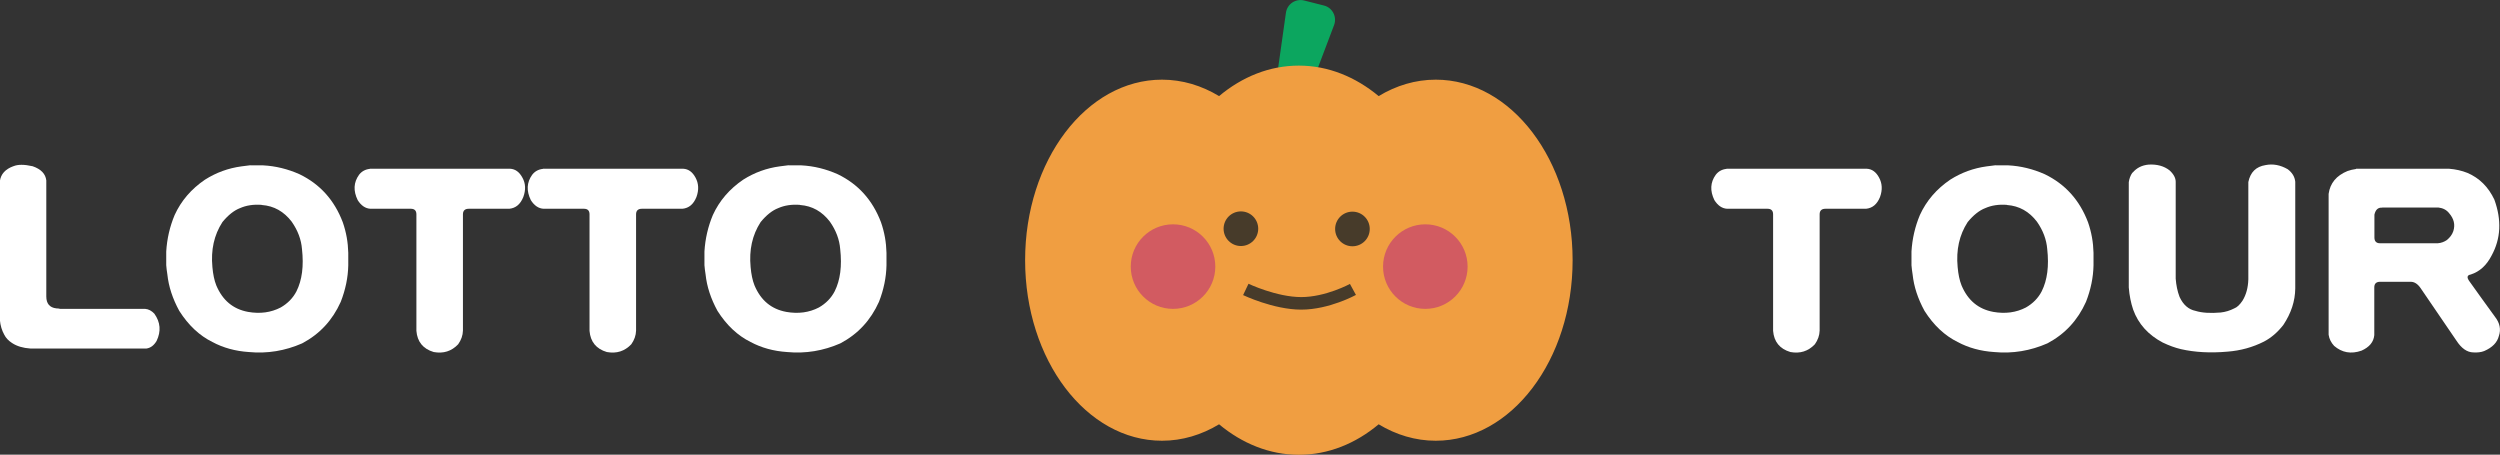
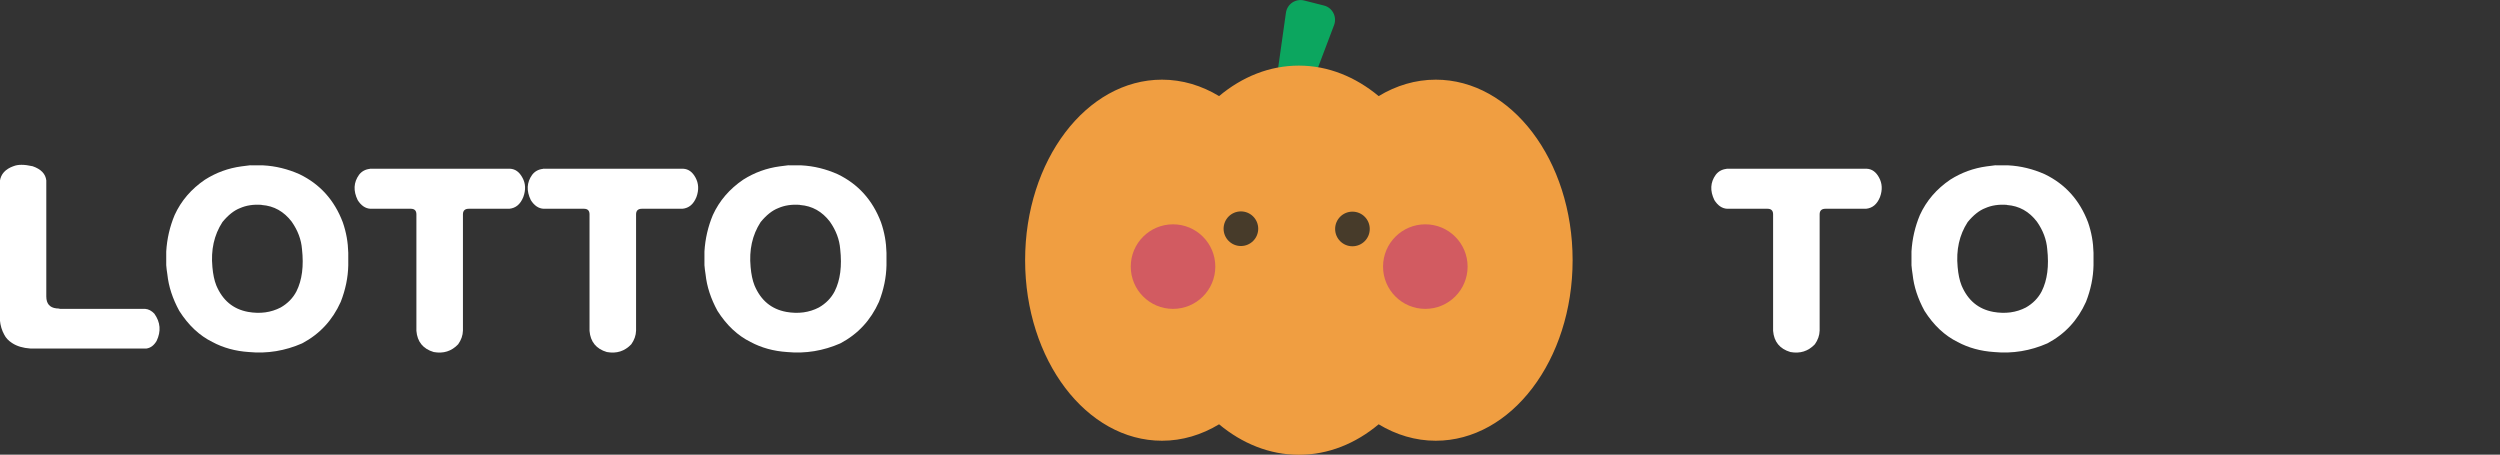
<svg xmlns="http://www.w3.org/2000/svg" id="_圖層_2" data-name="圖層 2" viewBox="0 0 199.27 36.24">
  <rect x="0" y="0" width="199.27" height="36.24" fill="#333333" stroke="none" />
  <defs>
    <style>
      .cls-1 {
        fill: #d25b61;
      }

      .cls-1, .cls-2, .cls-3, .cls-4, .cls-5 {
        stroke-width: 0px;
      }

      .cls-6 {
        fill: none;
        stroke: #473b2a;
        stroke-miterlimit: 10;
      }

      .cls-2 {
        fill: #0ca65f;
      }

      .cls-3 {
        fill: #f09e41;
      }

      .cls-4 {
        fill: #473b2a;
      }

      .cls-5 {
        fill: #fff;
      }
    </style>
  </defs>
  <g id="_圖層_1-2" data-name="圖層 1">
    <g>
      <g>
        <path class="cls-5" d="M1.07,13.25c.35-.15.86-.15,1.53,0,.67.23,1.03.61,1.09,1.13v9.25c0,.57.27.89.8.95.1,0,.2.01.31.04h6.77c.27.02.51.15.73.38.49.68.55,1.41.18,2.18-.21.35-.47.55-.8.6H2.42c-.58-.04-1.07-.18-1.46-.44-.28-.18-.49-.4-.62-.66-.19-.34-.31-.73-.35-1.18v-11.07c.08-.56.44-.95,1.07-1.18Z" />
        <path class="cls-5" d="M19.97,13.18h1c.99.05,1.97.29,2.91.71,1.63.79,2.77,2.06,3.44,3.82.28.8.42,1.61.44,2.44v1c-.02.97-.22,1.94-.6,2.91-.66,1.47-1.68,2.57-3.08,3.31-1.35.59-2.76.83-4.24.69-1.08-.07-2.05-.34-2.91-.8-1.03-.51-1.91-1.33-2.64-2.48-.53-.97-.85-1.94-.95-2.91-.04-.24-.07-.48-.09-.73v-1.09c.06-1.03.29-2,.67-2.91.52-1.14,1.33-2.08,2.42-2.82.9-.57,1.87-.92,2.91-1.06l.71-.09ZM20.86,16.33c-.66-.05-1.23.04-1.73.26-.47.18-.94.55-1.4,1.11-.67,1.03-.93,2.23-.8,3.59.05.57.15,1.06.31,1.46.5,1.19,1.34,1.89,2.53,2.11.96.17,1.83.05,2.6-.35.56-.32.98-.75,1.26-1.29.45-.9.59-2.02.44-3.37-.06-.75-.33-1.48-.82-2.18-.62-.81-1.41-1.26-2.38-1.33Z" />
        <path class="cls-5" d="M29.48,13.45h11.18c.41.02.74.26.98.71.26.46.28.98.07,1.55-.23.57-.6.88-1.11.93h-3.24c-.3,0-.46.15-.46.44v9.27c-.01.39-.14.75-.38,1.09-.53.56-1.18.76-1.95.62-.85-.25-1.31-.82-1.38-1.69v-9.29c0-.29-.15-.44-.44-.44h-3.22c-.41-.02-.75-.26-1.02-.69-.36-.74-.33-1.41.11-2.02.21-.27.49-.43.86-.47Z" />
        <path class="cls-5" d="M43.28,13.45h11.18c.41.02.74.26.98.71.25.46.28.98.07,1.55-.23.57-.6.88-1.11.93h-3.24c-.3,0-.46.15-.46.44v9.27c-.01.39-.14.75-.38,1.09-.53.56-1.18.76-1.95.62-.85-.25-1.31-.82-1.38-1.69v-9.29c0-.29-.15-.44-.44-.44h-3.22c-.41-.02-.75-.26-1.02-.69-.36-.74-.33-1.41.11-2.02.21-.27.49-.43.86-.47Z" />
        <path class="cls-5" d="M62.87,13.18h1c1,.05,1.97.29,2.91.71,1.63.79,2.77,2.06,3.44,3.82.28.8.42,1.61.44,2.44v1c-.02.97-.22,1.94-.6,2.91-.66,1.47-1.68,2.57-3.08,3.31-1.35.59-2.76.83-4.24.69-1.08-.07-2.05-.34-2.91-.8-1.03-.51-1.91-1.33-2.64-2.48-.53-.97-.85-1.94-.95-2.91-.04-.24-.07-.48-.09-.73v-1.09c.06-1.03.29-2,.67-2.91.52-1.14,1.33-2.08,2.42-2.82.9-.57,1.87-.92,2.91-1.06l.71-.09ZM63.76,16.33c-.66-.05-1.23.04-1.73.26-.47.18-.94.55-1.4,1.11-.67,1.03-.93,2.23-.8,3.59.05.57.15,1.06.31,1.46.5,1.19,1.34,1.89,2.53,2.11.96.17,1.83.05,2.6-.35.56-.32.98-.75,1.26-1.29.45-.9.59-2.02.44-3.37-.06-.75-.33-1.48-.82-2.18-.62-.81-1.41-1.26-2.38-1.33Z" />
      </g>
      <g>
        <path class="cls-5" d="M137.62,13.45h11.18c.41.02.74.26.98.71.25.46.28.98.07,1.55-.23.57-.6.88-1.11.93h-3.24c-.3,0-.46.15-.46.44v9.27c-.01.39-.14.75-.38,1.09-.53.56-1.18.76-1.95.62-.85-.25-1.31-.82-1.38-1.69v-9.29c0-.29-.15-.44-.44-.44h-3.22c-.41-.02-.75-.26-1.02-.69-.36-.74-.33-1.41.11-2.02.21-.27.49-.43.86-.47Z" />
        <path class="cls-5" d="M159.08,13.18h1c.99.05,1.97.29,2.91.71,1.63.79,2.77,2.06,3.44,3.82.28.8.42,1.61.44,2.44v1c-.02.97-.22,1.94-.6,2.91-.66,1.47-1.68,2.57-3.08,3.31-1.35.59-2.76.83-4.24.69-1.08-.07-2.05-.34-2.91-.8-1.03-.51-1.91-1.33-2.64-2.48-.53-.97-.85-1.94-.95-2.91-.04-.24-.07-.48-.09-.73v-1.09c.06-1.03.29-2,.67-2.91.52-1.14,1.33-2.08,2.42-2.82.9-.57,1.87-.92,2.91-1.06l.71-.09ZM159.97,16.33c-.66-.05-1.23.04-1.73.26-.47.18-.94.55-1.4,1.11-.67,1.03-.93,2.23-.8,3.59.05.57.15,1.06.31,1.46.5,1.19,1.34,1.89,2.53,2.11.96.17,1.83.05,2.6-.35.56-.32.98-.75,1.26-1.29.45-.9.59-2.02.44-3.37-.06-.75-.33-1.48-.82-2.18-.62-.81-1.41-1.26-2.39-1.33Z" />
-         <path class="cls-5" d="M169.99,13.76c.32-.38.74-.59,1.27-.64.68-.04,1.24.12,1.67.46.33.3.49.61.49.91v7.72c.04.53.14,1.02.31,1.46.29.63.72,1,1.27,1.11.52.16,1.19.2,2,.13.38-.04.74-.15,1.09-.33.22-.08.44-.29.66-.62.29-.47.44-1.04.46-1.69v-7.76c.16-.78.61-1.23,1.37-1.35.59-.12,1.18-.01,1.77.33.36.27.56.6.6,1v8.5c-.01,1.01-.33,1.98-.95,2.91-.45.58-.97,1.03-1.55,1.33-.89.45-1.86.72-2.91.8-1.37.12-2.6.05-3.7-.2-.47-.11-.96-.29-1.46-.53-1.15-.61-1.94-1.48-2.35-2.62-.18-.53-.3-1.12-.35-1.77v-8.39c.04-.28.13-.53.29-.76Z" />
-         <path class="cls-5" d="M187.8,13.45h7.41c.52.04,1.01.15,1.46.33.96.41,1.67,1.12,2.15,2.13.59,1.63.52,3.11-.22,4.46-.4.78-.95,1.28-1.66,1.51-.29.05-.33.22-.13.51.68.96,1.37,1.91,2.06,2.86.39.5.49,1.01.31,1.53-.13.52-.52.92-1.17,1.2-.25.1-.55.13-.87.11-.5-.01-.95-.33-1.35-.95l-2.86-4.19c-.23-.33-.49-.49-.78-.49h-2.44c-.3,0-.46.15-.46.44v3.81c-.05.55-.39.96-1.02,1.24-.83.29-1.55.16-2.18-.38-.24-.26-.39-.55-.44-.89v-11.23c.12-.85.62-1.46,1.51-1.82.21-.07.43-.13.67-.16ZM189.88,16.55c-.33-.02-.53.16-.62.56v1.82c0,.3.15.46.44.46h4.61c.27-.02.51-.11.73-.26.25-.21.42-.44.51-.71.16-.51.05-.98-.33-1.42-.21-.27-.5-.42-.87-.46h-4.46Z" />
      </g>
      <g>
        <path class="cls-2" d="M102.66,8.8l-.2-.05c-.58-.15-.95-.71-.87-1.3l.91-6.44c.1-.69.77-1.14,1.45-.97l1.58.4c.68.17,1.05.9.81,1.55l-2.3,6.08c-.21.56-.81.87-1.39.72Z" />
        <path class="cls-3" d="M114.44,6.35c-1.62,0-3.16.47-4.55,1.31-1.84-1.53-4.02-2.43-6.36-2.43s-4.52.89-6.36,2.43c-1.39-.84-2.93-1.31-4.55-1.31-6.03,0-10.91,6.44-10.91,14.39s4.88,14.39,10.91,14.39c1.62,0,3.16-.47,4.55-1.31,1.84,1.53,4.02,2.43,6.36,2.43s4.52-.89,6.36-2.43c1.39.84,2.93,1.31,4.55,1.31,6.03,0,10.91-6.44,10.91-14.39s-4.88-14.39-10.91-14.39Z" />
        <g>
          <circle class="cls-4" cx="98.91" cy="18.23" r="1.38" />
          <circle class="cls-1" cx="93.5" cy="21.25" r="3.37" />
          <circle class="cls-1" cx="113.61" cy="21.25" r="3.37" />
          <circle class="cls-4" cx="107.8" cy="18.25" r="1.38" />
-           <path class="cls-6" d="M99.3,23.07s2.33,1.11,4.42,1.11,4.12-1.11,4.12-1.11" />
        </g>
      </g>
    </g>
  </g>
</svg>